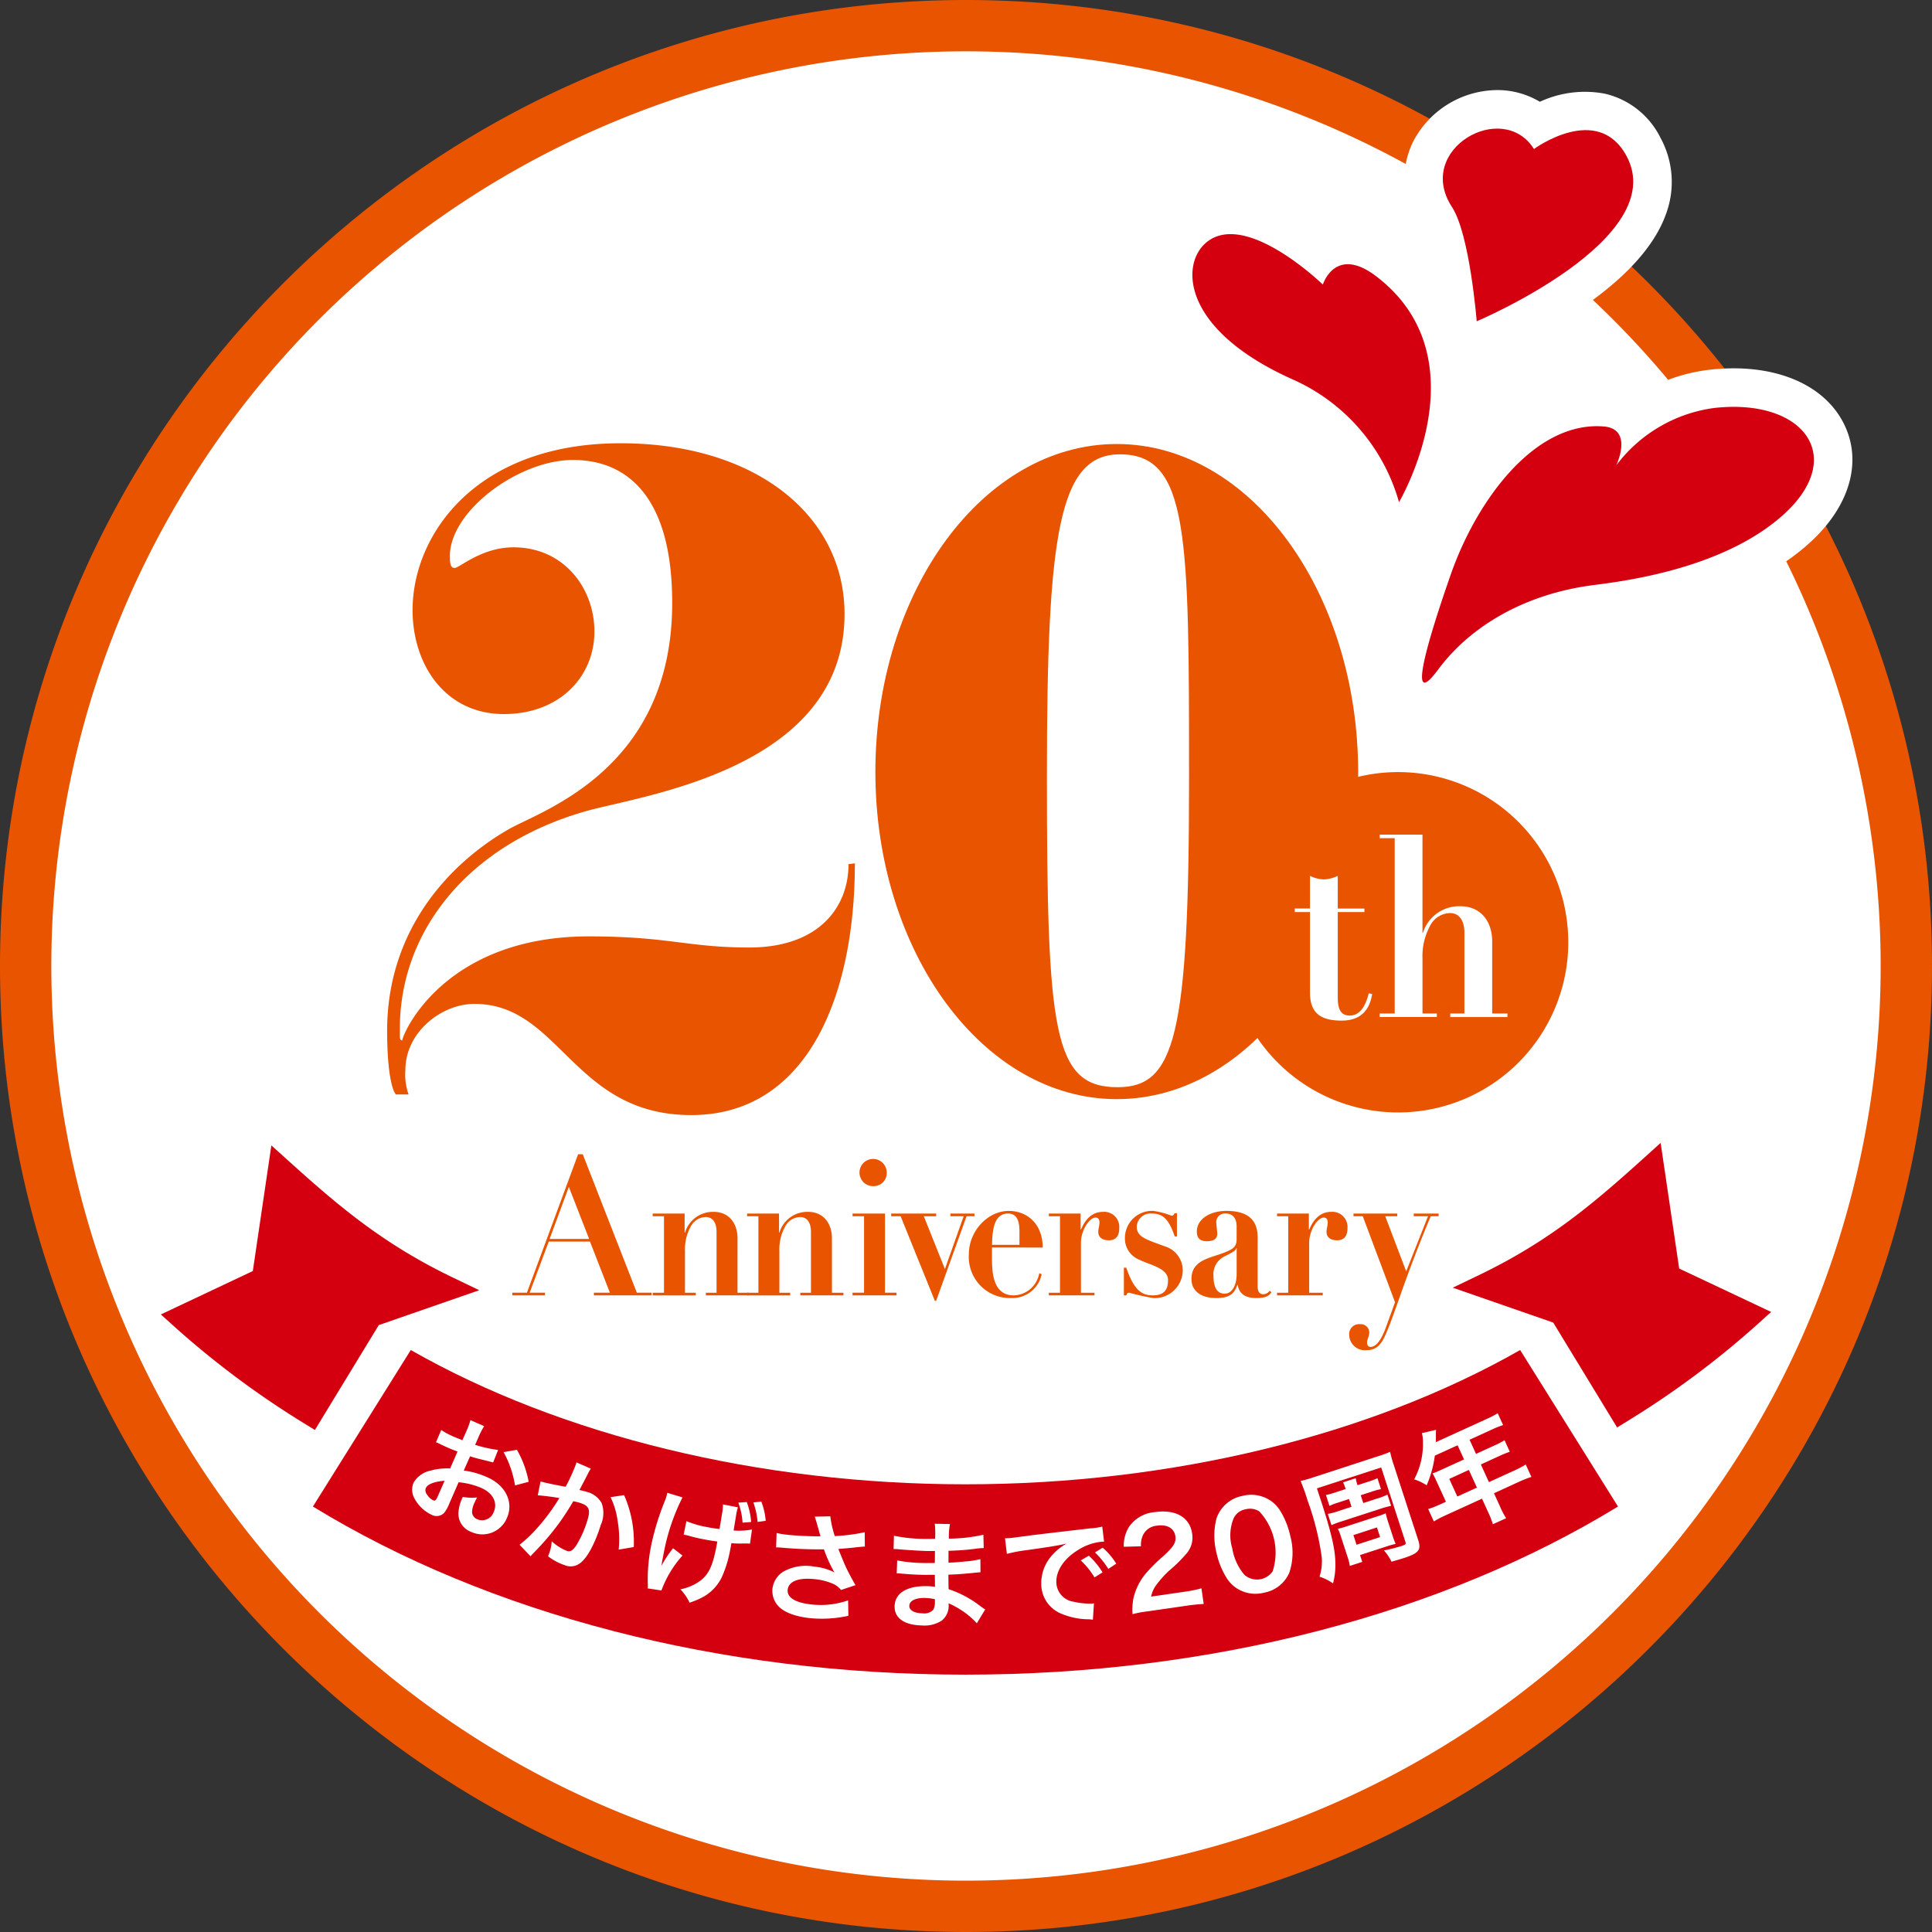
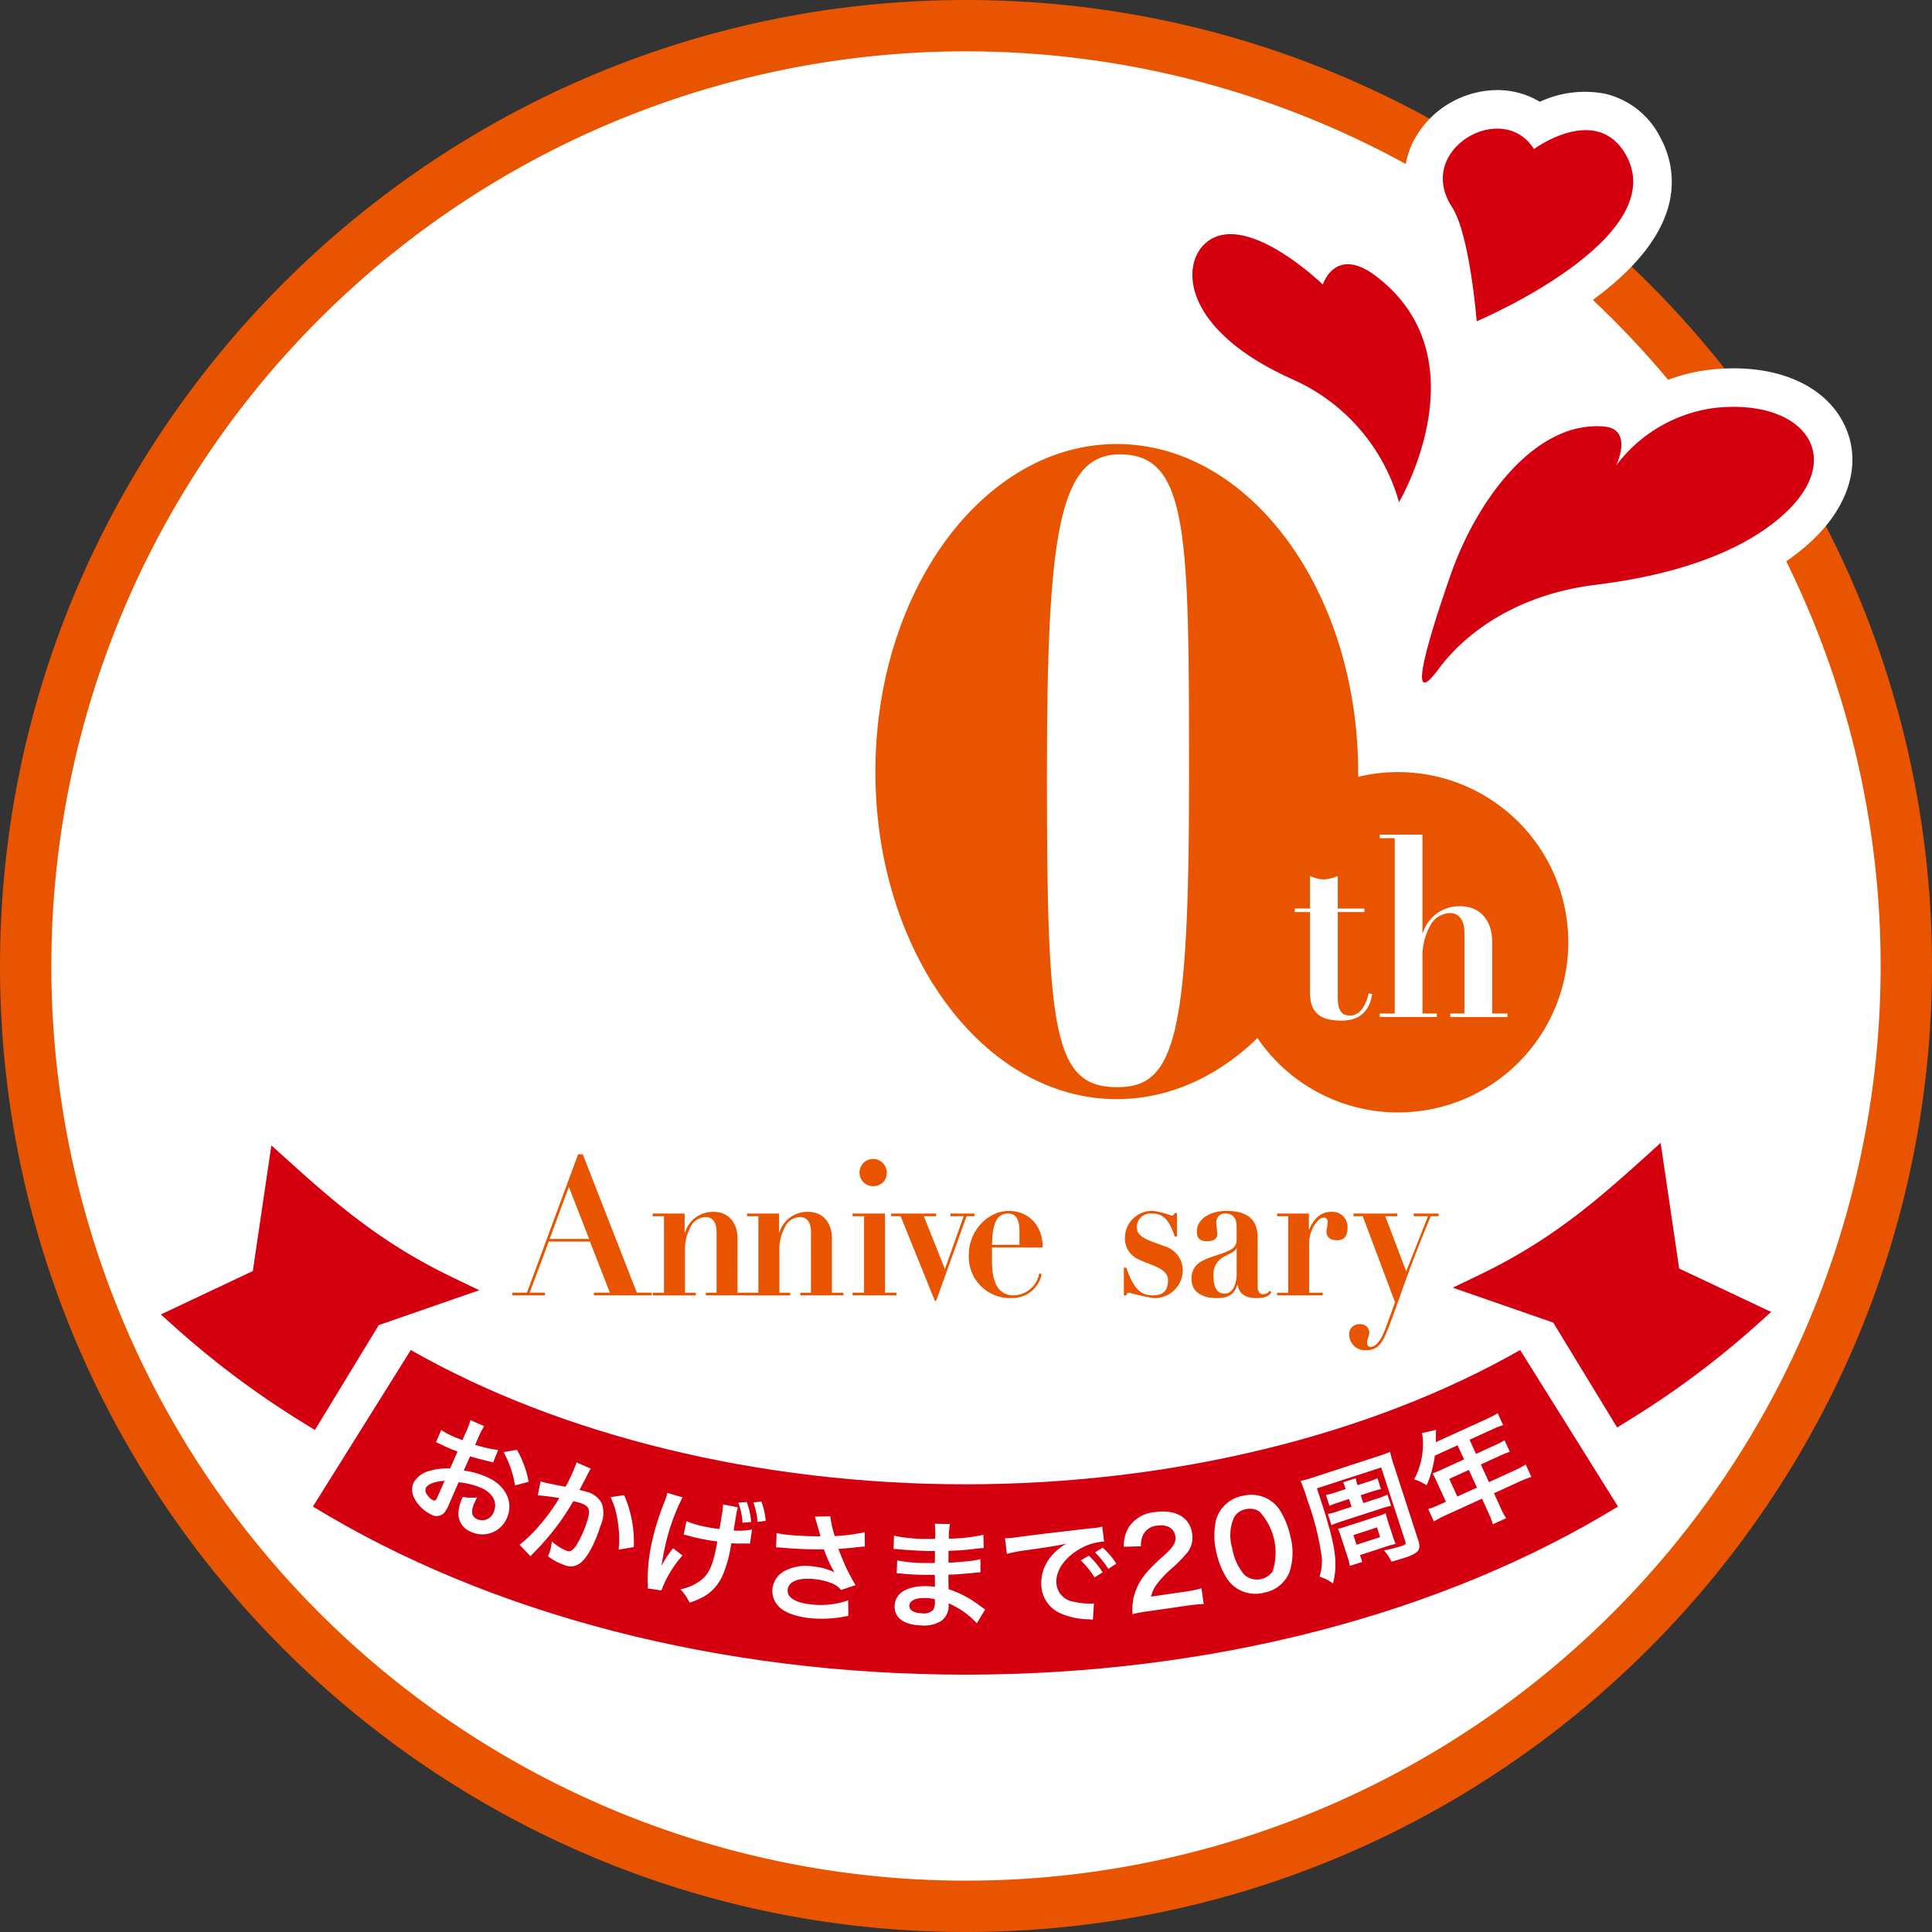
<svg xmlns="http://www.w3.org/2000/svg" id="グループ_1532" data-name="グループ 1532" width="273.38" height="273.38" viewBox="0 0 273.38 273.38">
  <rect x="0" y="0" width="273.38" height="273.38" fill="#333333" stroke="none" />
  <defs>
    <clipPath id="clip-path">
      <rect id="長方形_863" data-name="長方形 863" width="273.38" height="273.38" fill="none" />
    </clipPath>
  </defs>
  <g id="グループ_1528" data-name="グループ 1528" clip-path="url(#clip-path)">
    <path id="パス_1302" data-name="パス 1302" d="M135.058,268.116C61.69,268.116,2,208.427,2,135.058S61.69,2,135.058,2,268.116,61.69,268.116,135.058s-59.69,133.058-133.058,133.058" transform="translate(1.632 1.632)" fill="#fff" />
    <path id="パス_1303" data-name="パス 1303" d="M136.69,7.263A129.426,129.426,0,1,1,7.263,136.69,129.427,129.427,0,0,1,136.69,7.263m0-7.263C61.318,0,0,61.318,0,136.69S61.318,273.38,136.69,273.38s136.69-61.318,136.69-136.69S212.061,0,136.69,0" transform="translate(0 0)" fill="#e85400" />
    <path id="パス_1304" data-name="パス 1304" d="M34.331,129.524l9.038-14.841,14.216-4.937-3.746-1.8C43.979,103.2,37.714,97.871,30.55,91.4l-2.379-2.146-2.624,17.779-13.013,6.141,1.912,1.725A126.757,126.757,0,0,0,32.864,128.62Z" transform="translate(10.227 72.821)" fill="#d4000f" />
    <path id="パス_1305" data-name="パス 1305" d="M136.46,129.327l-9.038-14.841-14.216-4.937,3.746-1.8c9.86-4.747,16.125-10.071,23.289-16.541l2.379-2.146,2.624,17.779,13.013,6.141-1.912,1.725a126.757,126.757,0,0,1-18.417,13.719Z" transform="translate(92.362 72.66)" fill="#d4000f" />
    <path id="パス_1306" data-name="パス 1306" d="M195.209,105.2c-21.155,12.066-49.257,19-78.493,19s-57.329-6.937-78.484-19L24.384,127.346c24.921,15.253,57.6,23.788,92.332,23.788s67.416-8.536,92.337-23.79Z" transform="translate(19.894 85.83)" fill="#d4000f" />
    <path id="パス_1307" data-name="パス 1307" d="M37.361,122.511a5.057,5.057,0,0,1-.7,1.26,1.487,1.487,0,0,1-1.821.269,5.258,5.258,0,0,1-2.442-2.393,2.488,2.488,0,0,1-.078-2.126,3.61,3.61,0,0,1,2.344-1.7A9.04,9.04,0,0,1,37.5,117.5l1.039-2.393c-.125-.054-.125-.054-.65-.247-.238-.089-.456-.185-.843-.356-.232-.1-.659-.311-.846-.39-.194-.105-.332-.167-.38-.187a2.622,2.622,0,0,0-.332-.129l.752-1.741a10.36,10.36,0,0,0,1.812.968c.154.067.325.143.548.223.38.149.456.183.626.26l.452-1.024a11.537,11.537,0,0,0,.694-1.821l1.938.855a10.445,10.445,0,0,0-.841,1.647l-.438.991a18.769,18.769,0,0,0,3.25.732l-.7,1.763c-.3-.078-.614-.162-1.765-.447-.552-.133-.883-.223-1.5-.421l-.892,2.014a11.764,11.764,0,0,1,3.352.961c2.586,1.144,3.732,3.537,2.76,5.736a3.761,3.761,0,0,1-5.075,1.979,2.733,2.733,0,0,1-1.781-2.842,5.632,5.632,0,0,1,.614-2.1,7.128,7.128,0,0,0,2.019.076,5.826,5.826,0,0,0-.332.668,3.256,3.256,0,0,0-.385,1.458,1.173,1.173,0,0,0,.743.959,1.741,1.741,0,0,0,2.324-1.03c.588-1.331-.113-2.677-1.77-3.41a10.845,10.845,0,0,0-3.2-.8Zm-.648-3.269c-1.435.105-2.417.487-2.664,1.044a.937.937,0,0,0,.2.939,2.041,2.041,0,0,0,.841.779c.263.116.4.011.628-.5Zm9.964.663a14.469,14.469,0,0,0-1.62-4.714l1.887-.332a14.289,14.289,0,0,1,1.663,4.531Z" transform="translate(26.2 90.286)" fill="#fff" />
    <path id="パス_1308" data-name="パス 1308" d="M50.572,114.841a4.061,4.061,0,0,0-.285.463c-.1.2-.14.276-.269.519-.154.325-.154.325-.759,1.467-.176.338-.187.369-.3.565.479.113.712.167,1.019.263a3.289,3.289,0,0,1,2.128,1.605,4.109,4.109,0,0,1-.133,3.1c-.868,2.784-2.027,4.856-3.082,5.5a2.149,2.149,0,0,1-2.023.169,8.214,8.214,0,0,1-2.346-1.247c.118-.316.205-.538.254-.7a6.422,6.422,0,0,0,.267-1.427,7.008,7.008,0,0,0,2.166,1.367c.47.147.824-.08,1.313-.8a15.045,15.045,0,0,0,1.571-3.559c.463-1.487.229-2.041-1.05-2.441-.323-.1-.572-.16-.953-.241a36.115,36.115,0,0,1-2.081,3.2,36.5,36.5,0,0,1-3.361,3.942l-.392.41c-.08.082-.085.1-.216.236l-1.554-1.622a18.538,18.538,0,0,0,2.631-2.519,28.529,28.529,0,0,0,3-4.091c-.855-.16-2.479-.363-3.056-.385l.4-1.968c.6.187,2.618.6,3.548.752a25.956,25.956,0,0,0,1.438-3.14c.022-.064.056-.178.1-.307Zm4.71,3.743a16.442,16.442,0,0,1,1.366,7.349l-2.135.363a15.211,15.211,0,0,0-.151-4.075,10.965,10.965,0,0,0-1-3.348Z" transform="translate(33.031 92.977)" fill="#fff" />
    <path id="パス_1309" data-name="パス 1309" d="M55.394,125.2a15.274,15.274,0,0,0-2.978,4.943l-1.945-.292a3.173,3.173,0,0,0,.013-.656,24.221,24.221,0,0,1,.5-5.517,36.322,36.322,0,0,1,1.9-6.163,6.277,6.277,0,0,0,.361-1.188l2.152.645a29.432,29.432,0,0,0-2.568,7.429c-.051.249-.3,1.545-.318,1.645-.025.2-.062.387-.113.636.4-.7.485-.853.6-1.019a14.27,14.27,0,0,1,1.066-1.494Zm.559-4.863a13.929,13.929,0,0,0,2.922.835,15.149,15.149,0,0,0,1.761.272c.258-1.52.274-1.691.363-2.208a6.3,6.3,0,0,0,.12-1.271l2.112.412c-.087.345-.142.523-.162.625-.011.049-.027.133-.044.214-.078.556-.227,1.371-.394,2.444a10.1,10.1,0,0,0,2.6-.143l-.285,2c-.272-.018-.376-.024-.964-.022a10.657,10.657,0,0,1-1.667-.047c-.054.354-.085.5-.145.8a16.716,16.716,0,0,1-1.157,3.893,6.356,6.356,0,0,1-2.548,2.836,11.151,11.151,0,0,1-2.066.892,7.3,7.3,0,0,0-1.293-1.887,6.982,6.982,0,0,0,2.909-1.293c1.073-.853,1.611-1.97,2.108-4.411.06-.3.114-.563.2-1.066-.576-.065-1.445-.207-2.275-.376-.465-.094-1.075-.236-1.5-.358a7.442,7.442,0,0,0-.741-.183l-.247-.053Zm8.536-2.706a9.789,9.789,0,0,1,.617,2.824l-1.213.1a9.654,9.654,0,0,0-.6-2.836Zm1.534,2.82a10.911,10.911,0,0,0-.6-2.766l1.129-.116a10.08,10.08,0,0,1,.623,2.718Z" transform="translate(41.178 94.908)" fill="#fff" />
    <path id="パス_1310" data-name="パス 1310" d="M60.787,120.519a11.588,11.588,0,0,0,1.625.261c1.262.138,3.519.229,4.58.207-.207-.772-.737-2.637-.806-2.78l2.2-.051a14.148,14.148,0,0,0,.634,2.8,25.769,25.769,0,0,0,4.235-.547l.018,2.032c-.445.018-.636.049-1.22.1q-.392.063-2.531.238c.483,1.193.794,1.943.93,2.264.37.824.993,2,1.5,2.856l-2.05.681a2.988,2.988,0,0,0-1.086-.85,8.378,8.378,0,0,0-2.618-.676c-2.292-.251-3.713.294-3.844,1.491-.118,1.093,1.062,1.838,3.352,2.085a11.77,11.77,0,0,0,5.2-.577l.035,2.184a17.457,17.457,0,0,1-5.439.33c-2.157-.234-3.775-.87-4.545-1.789A3.16,3.16,0,0,1,60.2,128.4a3.3,3.3,0,0,1,1.485-2.379,6.474,6.474,0,0,1,4.427-.746,7.93,7.93,0,0,1,2.86.821,18.706,18.706,0,0,1-1.487-3.263,58.973,58.973,0,0,1-6.023-.243,6.577,6.577,0,0,0-.748-.031Z" transform="translate(49.104 96.401)" fill="#fff" />
    <path id="パス_1311" data-name="パス 1311" d="M81.415,132.824a11.438,11.438,0,0,0-3.087-2.382,7.768,7.768,0,0,0-.906-.441c0,.085,0,.153,0,.187a2.645,2.645,0,0,1-.991,2.268,4.52,4.52,0,0,1-2.807.672c-2.473-.049-3.877-1.042-3.844-2.717.036-1.847,1.736-2.9,4.578-2.842a9.26,9.26,0,0,1,1.133.091,3.05,3.05,0,0,0-.007-.407c0-.085,0-.2.005-.372-.011-.238-.011-.238-.015-.915-.814,0-1.338.007-1.694,0-1.031-.018-1.658-.049-3.062-.178-.22-.022-.389-.024-.643-.029l.069-1.829a21.658,21.658,0,0,0,3.94.365c.338.007.913,0,1.387-.007,0-.153.015-.726.016-1.692-.541.007-.812,0-1.066,0-.83-.016-3.013-.143-4.146-.251a3.22,3.22,0,0,0-.37-.024l-.272-.005.054-1.879a22.432,22.432,0,0,0,4.547.447c.271,0,.846,0,1.271-.011a11.938,11.938,0,0,0-.044-2.134l2.15.04a10.586,10.586,0,0,0-.158,2.065,22.942,22.942,0,0,0,4.887-.548l.049,1.881a10.315,10.315,0,0,0-1.342.127c-1.493.173-2.154.211-3.644.265.009.425,0,.628,0,1.678.848-.033.848-.033,2.408-.173a12.617,12.617,0,0,0,2.106-.33l.015,1.861c-.287.013-.712.054-1.1.1-.254.027-1.019.1-2.29.191-.238.013-.492.025-1.153.047.018,1.642.018,1.642.027,2.05A15.047,15.047,0,0,1,82,130.464c.285.191.367.261.6.4Zm-7.331-3.583c-1.371-.027-2.21.4-2.224,1.124-.011.626.708,1.031,1.91,1.053a1.749,1.749,0,0,0,1.484-.512,2.148,2.148,0,0,0,.225-1.08c0-.067.007-.4.007-.4a5.913,5.913,0,0,0-1.4-.18" transform="translate(56.809 96.873)" fill="#fff" />
    <path id="パス_1312" data-name="パス 1312" d="M78.314,120.613c.374-.009.559-.02.645-.025.3-.022.3-.022,2.776-.358,1.229-.151,4.109-.5,8.607-1.019a9.277,9.277,0,0,0,1.732-.252l.261,2.139a2.512,2.512,0,0,0-.354.005,7.569,7.569,0,0,0-3.285,1.139c-2.074,1.258-3.227,3.036-3.112,4.741a2.847,2.847,0,0,0,2.433,2.606,10.317,10.317,0,0,0,2.548.269c.018,0,.171-.011.338-.038l-.151,2.317a5.656,5.656,0,0,0-.581-.062,10.21,10.21,0,0,1-4.029-.85,4.534,4.534,0,0,1-2.691-3.911,5.9,5.9,0,0,1,1.338-4.078,7.493,7.493,0,0,1,2.235-1.867c-1.355.294-2.4.467-5.66.924a21.137,21.137,0,0,0-2.782.527Zm11.863,2.462a11,11,0,0,1,1.943,2.364l-1.142.706a11.333,11.333,0,0,0-1.943-2.4Zm2.758,1.869a12.435,12.435,0,0,0-1.889-2.333l1.093-.668a9.861,9.861,0,0,1,1.918,2.264Z" transform="translate(63.894 97.056)" fill="#fff" />
    <path id="パス_1313" data-name="パス 1313" d="M90.956,131.913a15.649,15.649,0,0,0-2.15.4,8.555,8.555,0,0,1,.123-2.208,8.36,8.36,0,0,1,1.818-3.619,23.352,23.352,0,0,1,2.471-2.431c1.389-1.28,1.778-1.9,1.654-2.758-.167-1.14-1.157-1.714-2.582-1.507a2.4,2.4,0,0,0-1.985,1.3,3.223,3.223,0,0,0-.3,1.62l-2.439.064a5.093,5.093,0,0,1,.766-2.851,4.925,4.925,0,0,1,3.623-2.05c2.933-.427,4.948.717,5.282,3.014a3.432,3.432,0,0,1-.8,2.855,21.041,21.041,0,0,1-2.515,2.471,14.91,14.91,0,0,0-1.752,1.967,4.1,4.1,0,0,0-.735,1.649l4.694-.683a18.024,18.024,0,0,0,2.428-.49l.321,2.214c-.8.045-1.473.109-2.546.265Z" transform="translate(71.447 96.093)" fill="#fff" />
    <path id="パス_1314" data-name="パス 1314" d="M97.882,129.765a4.768,4.768,0,0,1-1.464-1.429,11.352,11.352,0,0,1-1.493-3.659,9.97,9.97,0,0,1-.011-4.808,4.818,4.818,0,0,1,3.706-3.238,4.919,4.919,0,0,1,3.788.563,4.723,4.723,0,0,1,1.464,1.427,11.375,11.375,0,0,1,1.5,3.693,8.9,8.9,0,0,1-.133,5.17,4.81,4.81,0,0,1-3.585,2.845,4.876,4.876,0,0,1-3.773-.565m4.994-2.45a8.559,8.559,0,0,0-1.89-8.486,2.445,2.445,0,0,0-1.958-.292,2.272,2.272,0,0,0-1.665,1.255,6.332,6.332,0,0,0-.2,4.264,7.634,7.634,0,0,0,1.721,3.75,2.7,2.7,0,0,0,3.988-.49" transform="translate(77.205 95.037)" fill="#fff" />
    <path id="パス_1315" data-name="パス 1315" d="M112.331,113.751a15.718,15.718,0,0,0,1.685-.619,15.592,15.592,0,0,0,.512,1.845L118,125.651c.439,1.351.062,1.83-2,2.5-.338.111-1.019.314-1.787.528a6.71,6.71,0,0,0-1.07-1.593,23.829,23.829,0,0,0,2.4-.6c.677-.22.746-.276.632-.63l-3.421-10.512-9.094,2.958.6,1.834c1.362,4.187,1.948,6.648,2,8.447a10.18,10.18,0,0,1-.323,3.167,6.705,6.705,0,0,0-1.91-.946,7.109,7.109,0,0,0,.316-2.753,39.075,39.075,0,0,0-2-8.019,29.385,29.385,0,0,0-.993-2.776,16.524,16.524,0,0,0,1.727-.488Zm-4.133,6.061-1.563.51a9,9,0,0,0-1.2.461l-.5-1.545a9.872,9.872,0,0,0,1.262-.338l1.529-.5a7.7,7.7,0,0,0-.363-.95l1.787-.581a6.961,6.961,0,0,0,.251.986l1.625-.528a9.759,9.759,0,0,0,1.2-.463l.5,1.547a8.647,8.647,0,0,0-1.244.334l-1.625.528.36,1.109,2-.648a8.543,8.543,0,0,0,1.422-.552l.519,1.594a11.969,11.969,0,0,0-1.471.4l-5.537,1.8a12.46,12.46,0,0,0-1.429.534l-.518-1.593a8.433,8.433,0,0,0,1.491-.4l1.867-.608Zm6.2,5.282a9.705,9.705,0,0,0,.4,1.062c-.445.109-.757.192-1.224.345l-3.815,1.24.314.966-1.754.57a7.743,7.743,0,0,0-.338-1.313l-.933-2.865a6.652,6.652,0,0,0-.421-1.073,10.6,10.6,0,0,0,1.208-.341l4.315-1.4a8.662,8.662,0,0,0,1.24-.458,11.031,11.031,0,0,0,.318,1.144Zm-5.132,1.188L112.6,125.2l-.445-1.369-3.332,1.086Z" transform="translate(82.686 92.302)" fill="#fff" />
    <path id="パス_1316" data-name="パス 1316" d="M113.252,119.512a9.154,9.154,0,0,0-.454-.872c.338-.118.683-.258,1.1-.449l3.359-1.533-.915-2-3.221,1.471a15.615,15.615,0,0,1-1.155,4.195,7.41,7.41,0,0,0-1.767-.848,10.507,10.507,0,0,0,1.238-5.241,4.8,4.8,0,0,0-.145-1.293l2-.468c-.007.227-.016.287-.02.568.007.053,0,.447,0,1.175l7.211-3.294a12.121,12.121,0,0,0,1.536-.8l.766,1.68a12.71,12.71,0,0,0-1.605.639l-3.143,1.436.915,2,2.479-1.133a12.35,12.35,0,0,0,1.553-.8l.746,1.632a16.349,16.349,0,0,0-1.569.641l-2.526,1.155,1.14,2.5,3.574-1.631a13.98,13.98,0,0,0,1.636-.861l.8,1.756a14.627,14.627,0,0,0-1.721.676l-3.574,1.632.879,1.927a10.2,10.2,0,0,0,.846,1.605l-1.879.857a12.205,12.205,0,0,0-.675-1.72l-.864-1.9-5.177,2.366a14.323,14.323,0,0,0-1.636.859l-.8-1.756a14.159,14.159,0,0,0,1.72-.674l.788-.361Zm5.825,1.137-1.139-2.5-2.775,1.266,1.14,2.495Z" transform="translate(89.908 89.849)" fill="#fff" />
-     <path id="パス_1317" data-name="パス 1317" d="M96.35,93.982c0,19.214-6.968,35.62-23.147,35.62-16.742,0-18.538-15.733-30.674-15.733-4.719,0-9.777,4.046-9.777,9.326a8.3,8.3,0,0,0,.45,3.483H31.4c-.674-.786-1.235-3.931-1.235-8.989,0-14.832,9.439-24.157,17.416-28.653,4.945-2.7,22.922-8.651,22.922-31.91,0-15.055-6.4-20.225-14.046-20.225S39.045,44.095,39.045,50.5c0,1.124.113,1.685.674,1.685.675,0,3.821-2.922,8.315-2.922,7.193,0,11.462,5.843,11.462,11.91,0,6.4-4.945,11.685-12.809,11.685-8.2,0-12.92-6.853-12.92-14.719,0-10.674,8.987-23.6,29.437-23.6,19.1,0,31.685,10.225,31.685,24.158,0,22.248-29.325,25.731-36.853,27.977-16.63,4.832-26.069,17.078-26.069,30.676v.9c0,.449,0,.786.338.786.113-1.124,6.067-14.719,26.4-14.719,11.347,0,13.933,1.573,22.7,1.573,9.775,0,14.046-5.618,14.046-11.8Z" transform="translate(24.614 28.183)" fill="#e85400" />
    <path id="パス_1318" data-name="パス 1318" d="M102.372,127.3c-18.878,0-34.158-20.788-34.158-46.294,0-25.618,15.281-46.407,34.158-46.407s34.157,20.9,34.157,46.519c0,25.506-15.281,46.181-34.157,46.181m.449-91.239c-8.653,0-10.336,11.237-10.336,45.506,0,36.294.9,44.046,10,44.046,8.092,0,10.113-7.078,10.113-43.483,0-34.609,0-46.069-9.775-46.069" transform="translate(55.654 28.229)" fill="#e85400" />
    <path id="パス_1319" data-name="パス 1319" d="M143.846,84.245a24.08,24.08,0,1,1-24.08-24.08,24.08,24.08,0,0,1,24.08,24.08" transform="translate(78.067 49.087)" fill="#e85400" />
    <path id="パス_1320" data-name="パス 1320" d="M103.05,68.253a4.9,4.9,0,0,0,1.967.5,5.129,5.129,0,0,0,1.965-.5v4.62h3.77v.5h-3.77v12.1c0,1.682.45,2.542,1.707,2.542s2.159-1.039,2.675-3.152l.485.109c-.356,2.255-1.613,3.759-4.32,3.759-2.609,0-4.478-.788-4.478-3.939V73.372h-2.159v-.5h2.159Z" transform="translate(82.314 55.686)" fill="#fff" />
    <path id="パス_1321" data-name="パス 1321" d="M113.568,65.04V78.93h.065a5.366,5.366,0,0,1,5.317-3.759c2.835,0,4.48,2.112,4.48,4.976v10.2h2.159v.5H117.5v-.5h2V78.93c0-1.754-.743-2.793-2.032-2.793a3.255,3.255,0,0,0-2.835,1.825,8.931,8.931,0,0,0-1.064,4.583v7.8h2.03v.5H107.51v-.5h2.126V65.539H107.51v-.5Z" transform="translate(87.715 53.064)" fill="#fff" />
    <path id="パス_1322" data-name="パス 1322" d="M49.23,89.944h.657l7.654,19.593h2.09v.378H51.466v-.378h2.261L50.908,102.3H45.076l-2.7,7.233h2.165v.378H39.924v-.378h2.065ZM45.2,101.927h5.589L47.919,94.56Z" transform="translate(32.573 73.383)" fill="#e85400" />
    <path id="パス_1323" data-name="パス 1323" d="M62.862,105.876h1.627v.378h-6.1v-.378H59.9V97.267c0-1.324-.557-2.1-1.531-2.1a2.454,2.454,0,0,0-2.137,1.375,6.622,6.622,0,0,0-.8,3.428v5.911h1.531v.378h-6.1v-.378h1.6V95.053h-1.6v-.378h4.52v2.7h.049a4.126,4.126,0,0,1,4.058-2.942c2.137,0,3.378,1.593,3.378,3.753Z" transform="translate(41.493 77.045)" fill="#e85400" />
    <path id="パス_1324" data-name="パス 1324" d="M70.222,105.876h1.627v.378h-6.1v-.378h1.505V97.267c0-1.324-.557-2.1-1.531-2.1a2.454,2.454,0,0,0-2.137,1.375,6.621,6.621,0,0,0-.8,3.428v5.911h1.531v.378h-6.1v-.378h1.6V95.053h-1.6v-.378h4.52v2.7h.049a4.126,4.126,0,0,1,4.058-2.942c2.137,0,3.378,1.593,3.378,3.753Z" transform="translate(47.498 77.045)" fill="#e85400" />
    <path id="パス_1325" data-name="パス 1325" d="M71.026,98.033v11.2h1.629v.378H66.434v-.378h1.629V98.411H66.434v-.378Zm-1.482-3.886A1.926,1.926,0,1,1,71.27,92.23a1.836,1.836,0,0,1-1.725,1.918" transform="translate(54.202 73.687)" fill="#e85400" />
    <path id="パス_1326" data-name="パス 1326" d="M75.811,94.566v.378H74.061l2.989,7.476L79.7,94.944H77.827v-.378h3.4v.378H80.113l-4.3,11.956h-.194L70.781,94.944H69.445v-.378Z" transform="translate(56.658 77.154)" fill="#e85400" />
    <path id="パス_1327" data-name="パス 1327" d="M78.774,99.541v1.565c0,2.1.194,5.208,3.087,5.208a3.769,3.769,0,0,0,3.6-3.129l.34.134a4.223,4.223,0,0,1-4.3,3.372,5.822,5.822,0,0,1-6-6.2c0-3.24,2.626-6.129,5.662-6.129,2.577,0,4.788,1.836,4.788,5.182Zm3.888-.378V97.274c0-1.754-.51-2.539-1.6-2.539-1.872,0-2.235,1.945-2.284,4.427Z" transform="translate(61.593 76.984)" fill="#e85400" />
-     <path id="パス_1328" data-name="パス 1328" d="M90.209,98.454c-.8,0-1.482-.325-1.482-1.215,0-.378.169-.864.169-1.322,0-.323-.122-.675-.557-.675-.852,0-2.065,1.781-2.065,3.563v7.071h1.919v.378H81.729v-.378h1.58V95.053h-1.58v-.378h4.5v2.268h.049c.581-1.378,1.505-2.511,3.134-2.511a2.14,2.14,0,0,1,2.283,2.3c0,1.08-.436,1.727-1.482,1.727" transform="translate(66.681 77.045)" fill="#e85400" />
    <path id="パス_1329" data-name="パス 1329" d="M94.746,94.683h.34v3.29H94.77c-.873-2.617-1.8-3.238-3.232-3.238A1.944,1.944,0,0,0,89.4,96.6c0,1.511,1.482,1.834,3.911,2.753a3.576,3.576,0,0,1,2.6,3.456,3.973,3.973,0,0,1-4.155,3.884,30.249,30.249,0,0,1-3.4-.755c-.267,0-.34.082-.436.378h-.341V102.4h.341c1.068,3.132,2.163,3.913,3.741,3.913,1.652,0,2.163-.837,2.163-2.157,0-1.7-2.479-2.106-4.058-2.889a3.216,3.216,0,0,1-2.041-3.051,3.842,3.842,0,0,1,3.986-3.859,11.108,11.108,0,0,1,2.577.675c.291,0,.363-.107.461-.35" transform="translate(71.452 76.984)" fill="#e85400" />
    <path id="パス_1330" data-name="パス 1330" d="M102.2,105.017c0,.459.1,1.135.8,1.135a1.116,1.116,0,0,0,.922-.514l.22.243c-.341.512-.777.81-2.163.81-1.627,0-2.406-.7-2.6-1.863h-.047c-.463,1.324-1.144,1.863-3.014,1.863-2.017,0-3.476-.917-3.476-2.7,0-2.7,2.577-2.913,4.69-3.75,1.142-.459,1.7-.784,1.7-1.863V96.57c0-1.051-.463-1.834-1.507-1.834A1.219,1.219,0,0,0,96.35,96.03l.145,1.511c0,.7-.39,1.108-1.484,1.108-1.07,0-1.409-.541-1.409-1.376,0-1.781,1.9-2.914,4.18-2.914,3.3,0,4.422,1.511,4.422,3.75Zm-3.013-5.4c-.073.4-.632.646-1.676,1.186a2.763,2.763,0,0,0-1.556,2.7c0,1.752.536,2.564,1.58,2.564s1.7-1.16,1.7-2.78V99.62Z" transform="translate(75.753 76.984)" fill="#e85400" />
    <path id="パス_1331" data-name="パス 1331" d="M107.994,98.454c-.8,0-1.482-.325-1.482-1.215,0-.378.171-.864.171-1.322,0-.323-.123-.675-.559-.675-.852,0-2.065,1.781-2.065,3.563v7.071h1.919v.378H99.514v-.378h1.58V95.053h-1.58v-.378h4.5v2.268h.049c.581-1.378,1.505-2.511,3.134-2.511a2.14,2.14,0,0,1,2.283,2.3c0,1.08-.436,1.727-1.482,1.727" transform="translate(81.191 77.045)" fill="#e85400" />
    <path id="パス_1332" data-name="パス 1332" d="M111.939,94.566v.378h-1.7l2.965,7.8,3.087-7.8H114.27v-.378h3.523v.378h-1.117q-2.261,5.385-4.3,11.173c-1.36,3.859-2.186,6.125-2.795,6.828a2.3,2.3,0,0,1-1.945.946,2.218,2.218,0,0,1-2.5-2.186,1.406,1.406,0,0,1,1.556-1.485,1.194,1.194,0,0,1,1.287,1.133c0,.648-.316.946-.316,1.485,0,.4.22.594.487.594.8,0,1.531-.946,2.21-2.835l1.264-3.481-4.567-12.172h-1.313v-.378Z" transform="translate(85.775 77.154)" fill="#e85400" />
    <path id="パス_1333" data-name="パス 1333" d="M114.246,40.163a5.444,5.444,0,0,0,7.549,4.587c3.441-1.451,20.8-9.25,24.672-20.218a13.012,13.012,0,0,0-.779-10.743A11.745,11.745,0,0,0,137.81,7.53a15.118,15.118,0,0,0-9.2,1.144,11.666,11.666,0,0,0-6.563-1.643A13.519,13.519,0,0,0,110.738,14.2a12.043,12.043,0,0,0,.884,12.359c.935,1.438,2.163,7.8,2.624,13.608" transform="translate(89.281 5.729)" fill="#fff" />
    <path id="パス_1334" data-name="パス 1334" d="M173.145,36.988c-2.682-5.974-9.967-9.087-19.034-8.108a24.7,24.7,0,0,0-10.794,3.859A8.555,8.555,0,0,0,139.38,31.5c-12.526-1-22.691,11.627-27.222,24.587-4.142,11.849-6.641,19-1.229,21.867a5.64,5.64,0,0,0,2.664.7c2.631,0,4.8-2.061,6.292-4.075,3.8-5.126,10.321-8.68,17.888-9.746l.728-.1c4.93-.637,19.933-2.579,29.588-11.338,5.528-5.014,7.416-11.149,5.055-16.41" transform="translate(87.976 23.417)" fill="#fff" />
    <path id="パス_1335" data-name="パス 1335" d="M122.152,56.173s12.028-20.291-3.2-31.945c-5.836-4.467-7.574,1.153-7.574,1.153s-10.966-10.659-16.53-5.923c-3.681,3.132-3.363,12.41,12.392,19.4a27.026,27.026,0,0,1,14.916,17.313" transform="translate(75.806 14.886)" fill="#d4000f" />
    <path id="パス_1336" data-name="パス 1336" d="M117.227,37.286s-.971-12.3-3.494-16.159c-5.34-8.173,7.175-15.277,11.594-8.217,0,0,9.014-6.635,13.109,1.006,6.3,11.756-21.209,23.37-21.209,23.37" transform="translate(91.729 8.176)" fill="#d4000f" />
    <path id="パス_1337" data-name="パス 1337" d="M134.584,56.991c-9.626,1.356-17.106,5.963-21.5,11.9-4.276,5.767-1.852-3.031,1.79-13.454s11.843-21.741,21.647-20.957c4.273.343,1.769,5.511,1.769,5.511a20.772,20.772,0,0,1,13.975-8.141C164.815,30.5,170.992,38.759,162,46.916s-24.282,9.633-27.416,10.074" transform="translate(90.405 25.866)" fill="#d4000f" />
  </g>
</svg>